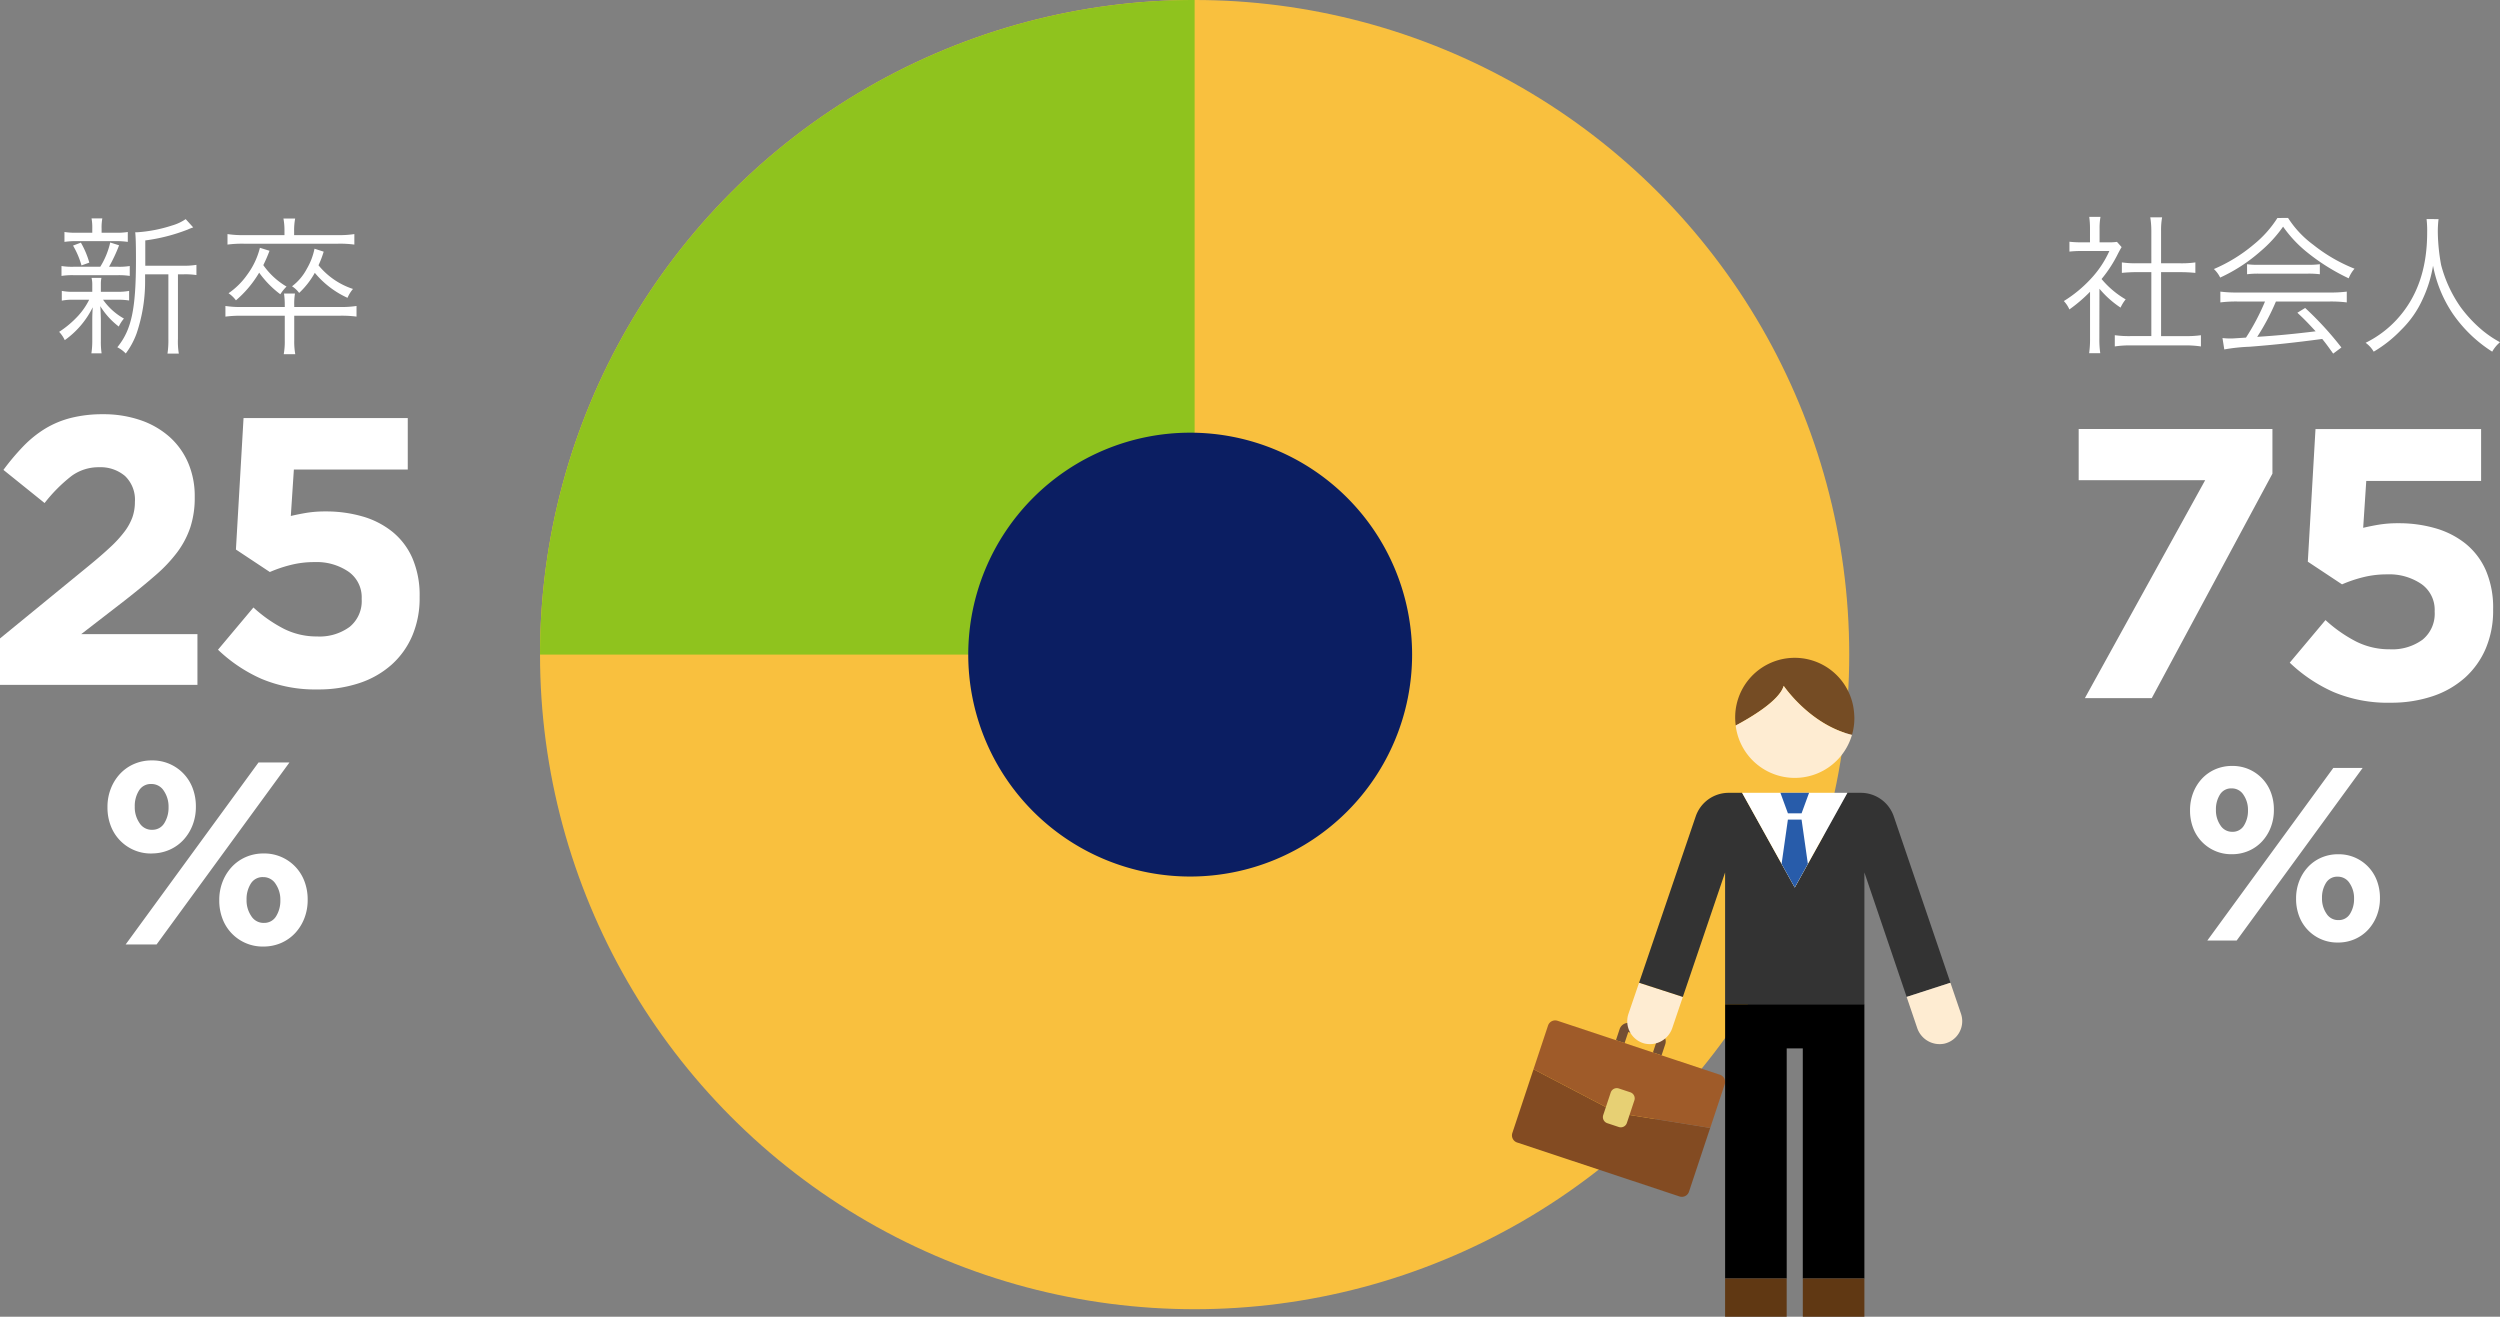
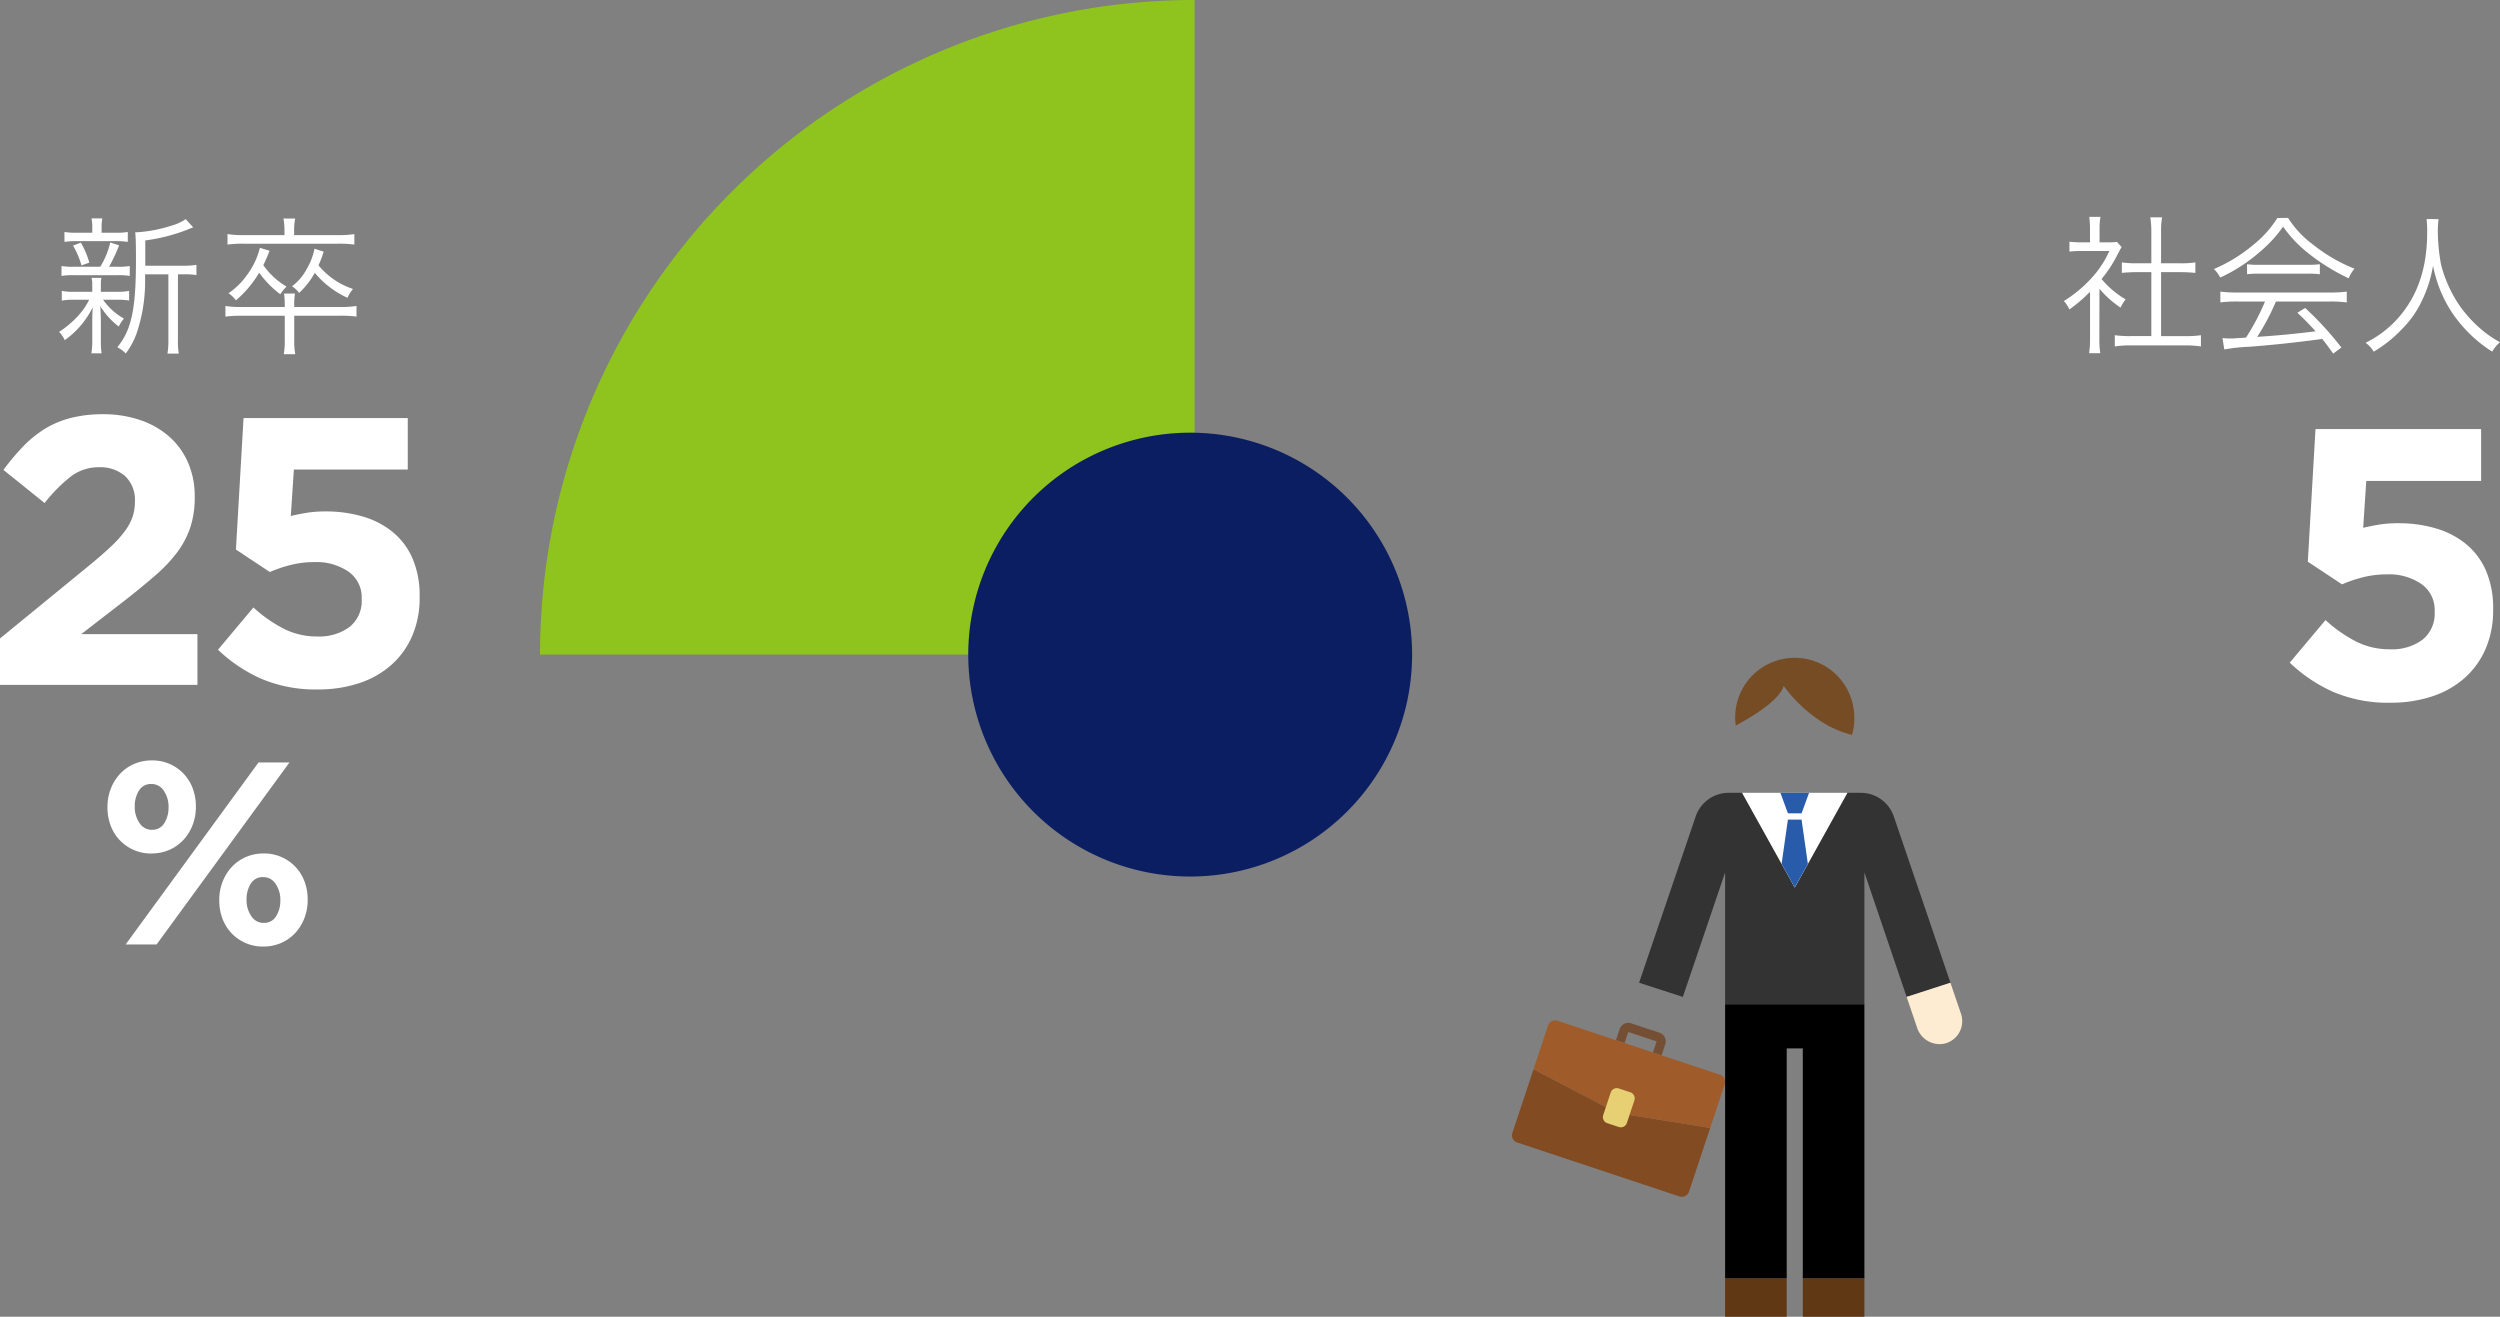
<svg xmlns="http://www.w3.org/2000/svg" width="337.951" height="178" viewBox="0 0 337.951 178">
  <rect x="0" y="0" width="337.951" height="178" fill="#808080" stroke="none" />
  <defs>
    <clipPath id="clip-path">
      <rect id="長方形_2277" data-name="長方形 2277" width="88.49" height="88.49" fill="#8fc31e" />
    </clipPath>
  </defs>
  <g id="グループ_4815" data-name="グループ 4815" transform="translate(-581 -108)">
    <g id="グループ_4772" data-name="グループ 4772">
      <g id="グループ_4770" data-name="グループ 4770">
        <path id="パス_53953" data-name="パス 53953" d="M10.993,40.522a7.273,7.273,0,0,0-1.64.12V39.321a7.333,7.333,0,0,0,1.68.121h2.441v-1.06a3.657,3.657,0,0,0-.1-.82h1.34a3.7,3.7,0,0,0-.08.82v1.061h2.2a7.714,7.714,0,0,0,1.62-.121v1.3a8.785,8.785,0,0,0-1.62-.1h-1.9a8.462,8.462,0,0,0,2.82,2.541,4.985,4.985,0,0,0-.7,1.08,10.259,10.259,0,0,1-2.5-2.761c.04.44.06,1.02.08,1.761v2.9a10.887,10.887,0,0,0,.1,1.721h-1.38a11.016,11.016,0,0,0,.12-1.721V43.2c0-.479.02-1,.06-1.66a11.861,11.861,0,0,1-3.781,4.442,4.088,4.088,0,0,0-.76-1.121,13.346,13.346,0,0,0,2.6-2.2,9.434,9.434,0,0,0,1.46-2.14Zm3.561-4.461A10.661,10.661,0,0,0,15.9,32.78l1.2.38a21.384,21.384,0,0,1-1.36,2.9h1.18a8.784,8.784,0,0,0,1.62-.1V37.3a9.44,9.44,0,0,0-1.62-.1H10.974a9.232,9.232,0,0,0-1.661.1V35.96a8.875,8.875,0,0,0,1.661.1Zm2.041-4.6a9.17,9.17,0,0,0,1.68-.1V32.7a10.179,10.179,0,0,0-1.7-.1H11.453a10.126,10.126,0,0,0-1.74.1v-1.34a9.608,9.608,0,0,0,1.761.1h2v-.54a6.911,6.911,0,0,0-.1-1.4h1.46a6.7,6.7,0,0,0-.1,1.4v.54Zm-4.581,4.42A11.168,11.168,0,0,0,10.873,33.2l1.061-.4a11.986,11.986,0,0,1,1.14,2.7Zm13.7.04a10.115,10.115,0,0,0,1.84-.12v1.381a10.365,10.365,0,0,0-1.76-.1h-.74V45.8a9.92,9.92,0,0,0,.12,2H23.641a12.161,12.161,0,0,0,.12-2V37.081H20.615v.78a21.965,21.965,0,0,1-1.139,7.182A10.413,10.413,0,0,1,18,47.783a4.223,4.223,0,0,0-1.14-.84c1.921-2.36,2.52-5.161,2.52-11.842,0-2.261-.04-3.12-.1-3.7h.239a19.3,19.3,0,0,0,4.741-.92A6.284,6.284,0,0,0,26.1,29.62l1.02,1.121a6.618,6.618,0,0,0-.72.28,24.342,24.342,0,0,1-5.761,1.48v3.421Z" transform="translate(580 108)" fill="#fff" />
        <path id="パス_53954" data-name="パス 53954" d="M40.776,46.023a9.5,9.5,0,0,0,.139,1.86h-1.56a9.581,9.581,0,0,0,.14-1.86V42.682H33.734a15.533,15.533,0,0,0-2.261.12v-1.44a13.465,13.465,0,0,0,2.261.139h5.761v-.219a11.117,11.117,0,0,0-.1-1.6h1.48a8.57,8.57,0,0,0-.1,1.6V41.5h6.14a13.585,13.585,0,0,0,2.28-.139V42.8a14.981,14.981,0,0,0-2.28-.12h-6.14Zm-1.321-14.8a8.672,8.672,0,0,0-.14-1.679H40.9a8.517,8.517,0,0,0-.14,1.679v.561h5.921a13.2,13.2,0,0,0,2.221-.141v1.421a14.448,14.448,0,0,0-2.2-.12H33.953a14.98,14.98,0,0,0-2.2.12V31.643a13.309,13.309,0,0,0,2.221.141h5.481ZM37.435,33.9a20.174,20.174,0,0,1-.841,1.94,10.033,10.033,0,0,0,3.141,2.9,5.571,5.571,0,0,0-.84,1.041,13.257,13.257,0,0,1-2.861-2.921,14.724,14.724,0,0,1-3.14,3.74,4.146,4.146,0,0,0-1-.96,10,10,0,0,0,2.52-2.5,10.259,10.259,0,0,0,1.72-3.642Zm7.321.12a13.59,13.59,0,0,1-.7,1.841,10.06,10.06,0,0,0,4.661,3.2,4.626,4.626,0,0,0-.74,1.2,12.423,12.423,0,0,1-4.421-3.381,11,11,0,0,1-2.12,2.721,3.478,3.478,0,0,0-.961-.9,7.093,7.093,0,0,0,2-2.361,8.773,8.773,0,0,0,1.04-2.72Z" transform="translate(580 108)" fill="#fff" />
      </g>
      <path id="パス_53955" data-name="パス 53955" d="M21.467,115.377a5.785,5.785,0,0,1-5.517-3.8,6.846,6.846,0,0,1-.422-2.425v-.071a6.726,6.726,0,0,1,.44-2.442,6.238,6.238,0,0,1,1.23-2,5.68,5.68,0,0,1,1.9-1.353,5.926,5.926,0,0,1,2.442-.492,5.779,5.779,0,0,1,5.517,3.792,6.852,6.852,0,0,1,.422,2.426v.07a6.746,6.746,0,0,1-.439,2.442,6.252,6.252,0,0,1-1.231,2,5.666,5.666,0,0,1-1.9,1.353,5.938,5.938,0,0,1-2.444.492m14.482-12.3h4.182l-17.959,24.6H17.988Zm-14.411,9.1a1.851,1.851,0,0,0,1.687-.914,3.948,3.948,0,0,0,.563-2.108v-.071a3.767,3.767,0,0,0-.634-2.162,1.948,1.948,0,0,0-1.687-.931,1.861,1.861,0,0,0-1.687.9,3.93,3.93,0,0,0-.562,2.127v.07a3.747,3.747,0,0,0,.634,2.163,1.952,1.952,0,0,0,1.687.932m15.042,15.78a5.785,5.785,0,0,1-5.517-3.8,6.846,6.846,0,0,1-.422-2.425v-.071a6.726,6.726,0,0,1,.44-2.442,6.267,6.267,0,0,1,1.23-2,5.719,5.719,0,0,1,1.9-1.353,5.958,5.958,0,0,1,2.442-.492,5.785,5.785,0,0,1,5.518,3.8,6.868,6.868,0,0,1,.421,2.425v.07a6.746,6.746,0,0,1-.439,2.442,6.249,6.249,0,0,1-1.23,2,5.683,5.683,0,0,1-1.9,1.354,5.97,5.97,0,0,1-2.444.491m.071-3.2a1.849,1.849,0,0,0,1.687-.914,3.938,3.938,0,0,0,.562-2.108v-.071a3.755,3.755,0,0,0-.631-2.161,1.948,1.948,0,0,0-1.688-.932,1.861,1.861,0,0,0-1.687.9,3.913,3.913,0,0,0-.562,2.127v.07a3.752,3.752,0,0,0,.632,2.162,1.952,1.952,0,0,0,1.687.932" transform="translate(580 108)" fill="#fff" />
      <g id="グループ_4713" data-name="グループ 4713" transform="translate(-3020 -1584.997)">
        <path id="パス_53462" data-name="パス 53462" d="M0,30.305l12.007-9.823q1.7-1.391,2.883-2.5a15.8,15.8,0,0,0,1.933-2.107A7.458,7.458,0,0,0,17.9,13.924a6.244,6.244,0,0,0,.336-2.083,4.427,4.427,0,0,0-1.34-3.5A5.11,5.11,0,0,0,13.4,7.16,6.167,6.167,0,0,0,9.661,8.348,20.84,20.84,0,0,0,6.028,12L.464,7.521A31.518,31.518,0,0,1,3.17,4.307,15.064,15.064,0,0,1,6.106,1.944,12.76,12.76,0,0,1,9.583.495a17.338,17.338,0,0,1,4.33-.5,15.338,15.338,0,0,1,5.074.8A11.5,11.5,0,0,1,22.9,3.041a9.957,9.957,0,0,1,2.524,3.5,11.374,11.374,0,0,1,.9,4.588v.1a12.828,12.828,0,0,1-.591,4.043,12.056,12.056,0,0,1-1.752,3.349,19.807,19.807,0,0,1-2.964,3.143q-1.8,1.571-4.173,3.425l-5.871,4.536H26.69v6.852H0Z" transform="translate(3601 1748.998)" fill="#fff" />
        <path id="パス_53463" data-name="パス 53463" d="M25.51,36.892a18.716,18.716,0,0,1-7.623-1.433,20.412,20.412,0,0,1-5.876-3.938L16.8,25.813A18.728,18.728,0,0,0,20.927,28.7a9.864,9.864,0,0,0,4.48,1.03,6.873,6.873,0,0,0,4.406-1.3,4.492,4.492,0,0,0,1.622-3.729v-.1a4.219,4.219,0,0,0-1.776-3.624,7.642,7.642,0,0,0-4.61-1.3,12.919,12.919,0,0,0-3.221.39,17.706,17.706,0,0,0-2.809.952l-4.585-3.04L15.464.21h22.2V7.165H22.267l-.412,6.278q1.082-.254,2.164-.432a15.865,15.865,0,0,1,2.574-.182,17.647,17.647,0,0,1,4.929.67,11.5,11.5,0,0,1,4.038,2.058,9.462,9.462,0,0,1,2.723,3.572,12.617,12.617,0,0,1,.984,5.218v.1a12.916,12.916,0,0,1-.984,5.164,11.1,11.1,0,0,1-2.775,3.908,12.343,12.343,0,0,1-4.347,2.5,17.41,17.41,0,0,1-5.65.873" transform="translate(3618.458 1749.304)" fill="#fff" />
      </g>
    </g>
    <g id="グループ_4773" data-name="グループ 4773">
      <g id="グループ_4771" data-name="グループ 4771">
        <g id="グループ_4730" data-name="グループ 4730" transform="translate(579 108)">
          <path id="パス_53947" data-name="パス 53947" d="M285.792,45.757a13.051,13.051,0,0,0,.121,1.985h-1.5a13.929,13.929,0,0,0,.12-2v-6.3a20.654,20.654,0,0,1-2.793,2.389,3.873,3.873,0,0,0-.75-1.134,17.414,17.414,0,0,0,3.644-3,13.68,13.68,0,0,0,2.51-3.766h-3.778a14.1,14.1,0,0,0-1.618.081V32.676a13,13,0,0,0,1.578.082h1.2V30.875a11.783,11.783,0,0,0-.1-1.559h1.518a8.627,8.627,0,0,0-.122,1.58v1.862H287a7.315,7.315,0,0,0,1.174-.061l.629.709c-.143.223-.263.446-.487.871a17.493,17.493,0,0,1-2.227,3.441,12.263,12.263,0,0,0,3.26,2.754,4.875,4.875,0,0,0-.689,1.113,13.206,13.206,0,0,1-2.854-2.551Zm7.026-14.537a11.85,11.85,0,0,0-.142-1.843h1.6a9.566,9.566,0,0,0-.141,1.843v4.373h2.652a13.027,13.027,0,0,0,1.984-.121V36.89c-.627-.061-1.275-.1-1.984-.1h-2.652v8.646h3.2a14.011,14.011,0,0,0,2.186-.121v1.518a13.786,13.786,0,0,0-2.186-.142h-7.289a13.427,13.427,0,0,0-2.167.142V45.312a14.134,14.134,0,0,0,2.186.121h2.754V36.788h-2c-.688,0-1.356.04-1.984.1V35.471a12.908,12.908,0,0,0,1.984.121h2Z" fill="#fff" />
          <path id="パス_53948" data-name="パス 53948" d="M311.3,29.458a13.6,13.6,0,0,0,3.4,3.625,21.885,21.885,0,0,0,5.587,3.241,4.287,4.287,0,0,0-.789,1.3,27.855,27.855,0,0,1-5.629-3.524,16.819,16.819,0,0,1-3.24-3.462,17.541,17.541,0,0,1-3.037,3.321,22.223,22.223,0,0,1-5.468,3.563,4.018,4.018,0,0,0-.85-1.153,21.254,21.254,0,0,0,5.366-3.3,14.883,14.883,0,0,0,3.221-3.6Zm-6.843,11.3a17.292,17.292,0,0,0-2.309.122V39.421a17.3,17.3,0,0,0,2.309.121H316.93a17.121,17.121,0,0,0,2.308-.121V40.88a17.287,17.287,0,0,0-2.308-.122h-7.27a30.358,30.358,0,0,1-2.531,4.778c2.8-.182,4.9-.385,7.9-.749-1.216-1.316-1.579-1.68-2.471-2.511l1.054-.647a43.817,43.817,0,0,1,4.9,5.344l-1.113.83c-.789-1.112-1.053-1.458-1.479-1.984-3.6.486-6.661.81-9.819,1.053a24.415,24.415,0,0,0-3.422.365l-.243-1.54a9.337,9.337,0,0,0,1.031.061c.325,0,.325,0,2.147-.121a30.665,30.665,0,0,0,2.572-4.88Zm1.3-5.042a10.436,10.436,0,0,0,1.6.081h6.54a12.068,12.068,0,0,0,1.7-.081v1.357a12.376,12.376,0,0,0-1.7-.081h-6.56a11.569,11.569,0,0,0-1.579.081Z" fill="#fff" />
          <path id="パス_53949" data-name="パス 53949" d="M331.645,29.62a13.7,13.7,0,0,0-.1,1.8,26.248,26.248,0,0,0,.446,4.395,17.718,17.718,0,0,0,2.612,5.669,17.913,17.913,0,0,0,3,3.2,14.787,14.787,0,0,0,2.348,1.578,4.64,4.64,0,0,0-1.053,1.276,18.534,18.534,0,0,1-5.366-5.183,17.471,17.471,0,0,1-2.633-6.438,17.145,17.145,0,0,1-1.4,4.515,13.606,13.606,0,0,1-2.895,4.15,17.232,17.232,0,0,1-3.726,2.957,3.876,3.876,0,0,0-1.094-1.2,14.292,14.292,0,0,0,4.132-3.057c2.814-3.017,4.19-6.9,4.19-11.885a13.6,13.6,0,0,0-.081-1.782Z" fill="#fff" />
        </g>
      </g>
-       <path id="パス_53950" data-name="パス 53950" d="M303.685,115.474a5.49,5.49,0,0,1-5.234-3.6,6.489,6.489,0,0,1-.4-2.3v-.067a6.392,6.392,0,0,1,.416-2.317,5.959,5.959,0,0,1,1.167-1.9,5.4,5.4,0,0,1,1.8-1.283,5.629,5.629,0,0,1,2.317-.467,5.491,5.491,0,0,1,5.234,3.6,6.467,6.467,0,0,1,.4,2.3v.067a6.436,6.436,0,0,1-.416,2.318,5.912,5.912,0,0,1-1.167,1.9,5.386,5.386,0,0,1-1.8,1.282,5.633,5.633,0,0,1-2.318.467m13.736-11.667h3.967l-17.035,23.336h-3.968Zm-13.669,8.634a1.758,1.758,0,0,0,1.6-.866,3.743,3.743,0,0,0,.533-2v-.067a3.565,3.565,0,0,0-.6-2.05,1.849,1.849,0,0,0-1.6-.883,1.769,1.769,0,0,0-1.6.85,3.711,3.711,0,0,0-.533,2.017v.067a3.55,3.55,0,0,0,.6,2.05,1.846,1.846,0,0,0,1.6.883m14.269,14.97a5.489,5.489,0,0,1-5.234-3.6,6.489,6.489,0,0,1-.4-2.3v-.066a6.373,6.373,0,0,1,.417-2.318,5.913,5.913,0,0,1,1.167-1.9,5.4,5.4,0,0,1,1.8-1.283,5.666,5.666,0,0,1,2.318-.467,5.489,5.489,0,0,1,5.234,3.6,6.488,6.488,0,0,1,.4,2.3v.067a6.367,6.367,0,0,1-.417,2.317,5.938,5.938,0,0,1-1.166,1.9,5.389,5.389,0,0,1-1.8,1.283,5.629,5.629,0,0,1-2.317.467m.067-3.034a1.757,1.757,0,0,0,1.6-.867,3.751,3.751,0,0,0,.534-2v-.066a3.557,3.557,0,0,0-.6-2.05,1.849,1.849,0,0,0-1.6-.884,1.761,1.761,0,0,0-1.6.85,3.713,3.713,0,0,0-.534,2.018v.067a3.564,3.564,0,0,0,.6,2.049,1.849,1.849,0,0,0,1.6.884" transform="translate(579 108)" fill="#fff" />
      <g id="グループ_4715" data-name="グループ 4715" transform="translate(-3055.753 -1583.329)">
-         <path id="パス_53464" data-name="パス 53464" d="M118.034,7.016h-17.1V.1h26.191V6.135L110.811,36.481h-9.042Z" transform="translate(3816.816 1749.224)" fill="#fff" />
        <path id="パス_53465" data-name="パス 53465" d="M126.081,37.1a18.92,18.92,0,0,1-7.688-1.443,20.689,20.689,0,0,1-5.927-3.972l4.833-5.758a18.875,18.875,0,0,0,4.16,2.91,9.949,9.949,0,0,0,4.519,1.039,6.946,6.946,0,0,0,4.444-1.3,4.531,4.531,0,0,0,1.636-3.761V24.71a4.259,4.259,0,0,0-1.792-3.655,7.708,7.708,0,0,0-4.65-1.307,13.148,13.148,0,0,0-3.249.391,18.111,18.111,0,0,0-2.833.96l-4.625-3.066L115.948.105h22.387V7.12H122.81l-.416,6.335c.728-.171,1.455-.319,2.183-.436a16,16,0,0,1,2.6-.183,17.709,17.709,0,0,1,4.971.676,11.638,11.638,0,0,1,4.073,2.074,9.583,9.583,0,0,1,2.747,3.6,12.726,12.726,0,0,1,.992,5.263v.1a13.048,13.048,0,0,1-.992,5.211,11.219,11.219,0,0,1-2.8,3.942,12.488,12.488,0,0,1-4.385,2.517,17.561,17.561,0,0,1-5.7.878" transform="translate(3833.815 1749.224)" fill="#fff" />
      </g>
    </g>
    <g id="グループ_4805" data-name="グループ 4805" transform="translate(1610 -731)">
-       <circle id="楕円形_81" data-name="楕円形 81" cx="88.49" cy="88.49" r="88.49" transform="translate(-956 839)" fill="#f9c03e" />
      <g id="グループ_4804" data-name="グループ 4804" transform="translate(-956 839)">
        <g id="グループ_4803" data-name="グループ 4803" clip-path="url(#clip-path)">
          <path id="パス_53993" data-name="パス 53993" d="M88.49,0A88.49,88.49,0,0,0,0,88.49H88.49Z" fill="#8fc31e" />
        </g>
      </g>
      <path id="パス_53060" data-name="パス 53060" d="M200.052,58.489a30,30,0,1,1-30,30,30,30,0,0,1,30-30" transform="translate(-1068.163 839.001)" fill="#0b1e62" />
      <path id="パス_53061" data-name="パス 53061" d="M263.774,142.664l-1.169-.388.5-1.5-3.83-1.272-.5,1.5-1.169-.389.5-1.5a1.234,1.234,0,0,1,1.557-.781l3.83,1.272a1.232,1.232,0,0,1,.78,1.557Z" transform="translate(-1068.163 839.001)" fill="#744f33" />
      <path id="パス_53062" data-name="パス 53062" d="M246.465,144.543l-2.862,8.614a1.015,1.015,0,0,0,.642,1.285h0l21.952,7.293a1.017,1.017,0,0,0,1.286-.644l2.862-8.615-12.586-2.024Z" transform="translate(-1068.163 839.001)" fill="#834b22" />
      <path id="パス_53063" data-name="パス 53063" d="M271.665,145.282l-21.951-7.293a1.019,1.019,0,0,0-1.287.644l-1.963,5.909,11.3,5.91,12.586,2.024,1.964-5.909a1.017,1.017,0,0,0-.647-1.284h0" transform="translate(-1068.163 839.001)" fill="#9f5b29" />
      <path id="パス_53064" data-name="パス 53064" d="M258,147.14l1.548.514a.867.867,0,0,1,.549,1.1l-1.011,3.043a.867.867,0,0,1-1.1.549l-1.548-.514a.867.867,0,0,1-.549-1.1l1.011-3.043a.867.867,0,0,1,1.1-.549" transform="translate(-1068.163 839.001)" fill="#e7d074" />
      <path id="パス_53065" data-name="パス 53065" d="M280.285,92.713s3.542,5.255,9.23,6.626a8.03,8.03,0,0,0,.322-2.237c0-.244-.016-.484-.037-.723a8.048,8.048,0,1,0-16.046,1.265c.011.145.027.29.046.435,2.114-1.131,5.916-3.388,6.485-5.366" transform="translate(-1068.163 839.001)" fill="#754c24" />
-       <path id="パス_53066" data-name="パス 53066" d="M280.282,92.714c-.566,1.978-4.367,4.235-6.488,5.362a8.046,8.046,0,0,0,15.718,1.265c-5.688-1.37-9.23-6.627-9.23-6.627" transform="translate(-1068.163 839.001)" fill="#feecd2" />
      <path id="パス_53067" data-name="パス 53067" d="M291.192,172.831V135.749H272.365v37.082h8.325V141.718h2.175v31.113Z" transform="translate(-1068.163 839.001)" />
-       <path id="パス_53068" data-name="パス 53068" d="M259.3,137.043a3.114,3.114,0,0,0,1.945,3.951,3.033,3.033,0,0,0,.3.085,3.2,3.2,0,0,0,3.693-2.157l1.412-4.16-5.917-1.916Z" transform="translate(-1068.163 839.001)" fill="#feecd2" />
      <path id="パス_53069" data-name="パス 53069" d="M295.165,110.359a4.708,4.708,0,0,0-4.455-3.186h-1.818l-7.114,12.8-7.115-12.8h-1.818a4.709,4.709,0,0,0-4.455,3.186l-7.656,22.487,5.917,1.916,5.712-16.821v17.807h18.83v-17.81l5.712,16.821,5.918-1.916Z" transform="translate(-1068.163 839.001)" fill="#333" />
      <path id="パス_53070" data-name="パス 53070" d="M302.822,132.846l-5.918,1.916,1.412,4.16a3.2,3.2,0,0,0,3.693,2.157,3.114,3.114,0,0,0,2.327-3.739c-.024-.1-.052-.2-.085-.3Z" transform="translate(-1068.163 839.001)" fill="#feecd2" />
      <rect id="長方形_2200" data-name="長方形 2200" width="8.325" height="5.168" transform="translate(-795.801 1011.832)" fill="#603813" />
      <rect id="長方形_2201" data-name="長方形 2201" width="8.325" height="5.168" transform="translate(-785.296 1011.832)" fill="#603813" />
      <path id="パス_53071" data-name="パス 53071" d="M274.663,107.173l7.115,12.8,7.115-12.8Z" transform="translate(-1068.163 839.001)" fill="#fff" />
      <path id="パス_53072" data-name="パス 53072" d="M280.855,109.947H282.7l1.014-2.774h-3.874Z" transform="translate(-1068.163 839.001)" fill="#285caa" />
      <path id="パス_53073" data-name="パス 53073" d="M283.551,116.78l-.851-5.987h-1.849L280,116.78l1.773,3.189Z" transform="translate(-1068.163 839.001)" fill="#285caa" />
    </g>
  </g>
</svg>